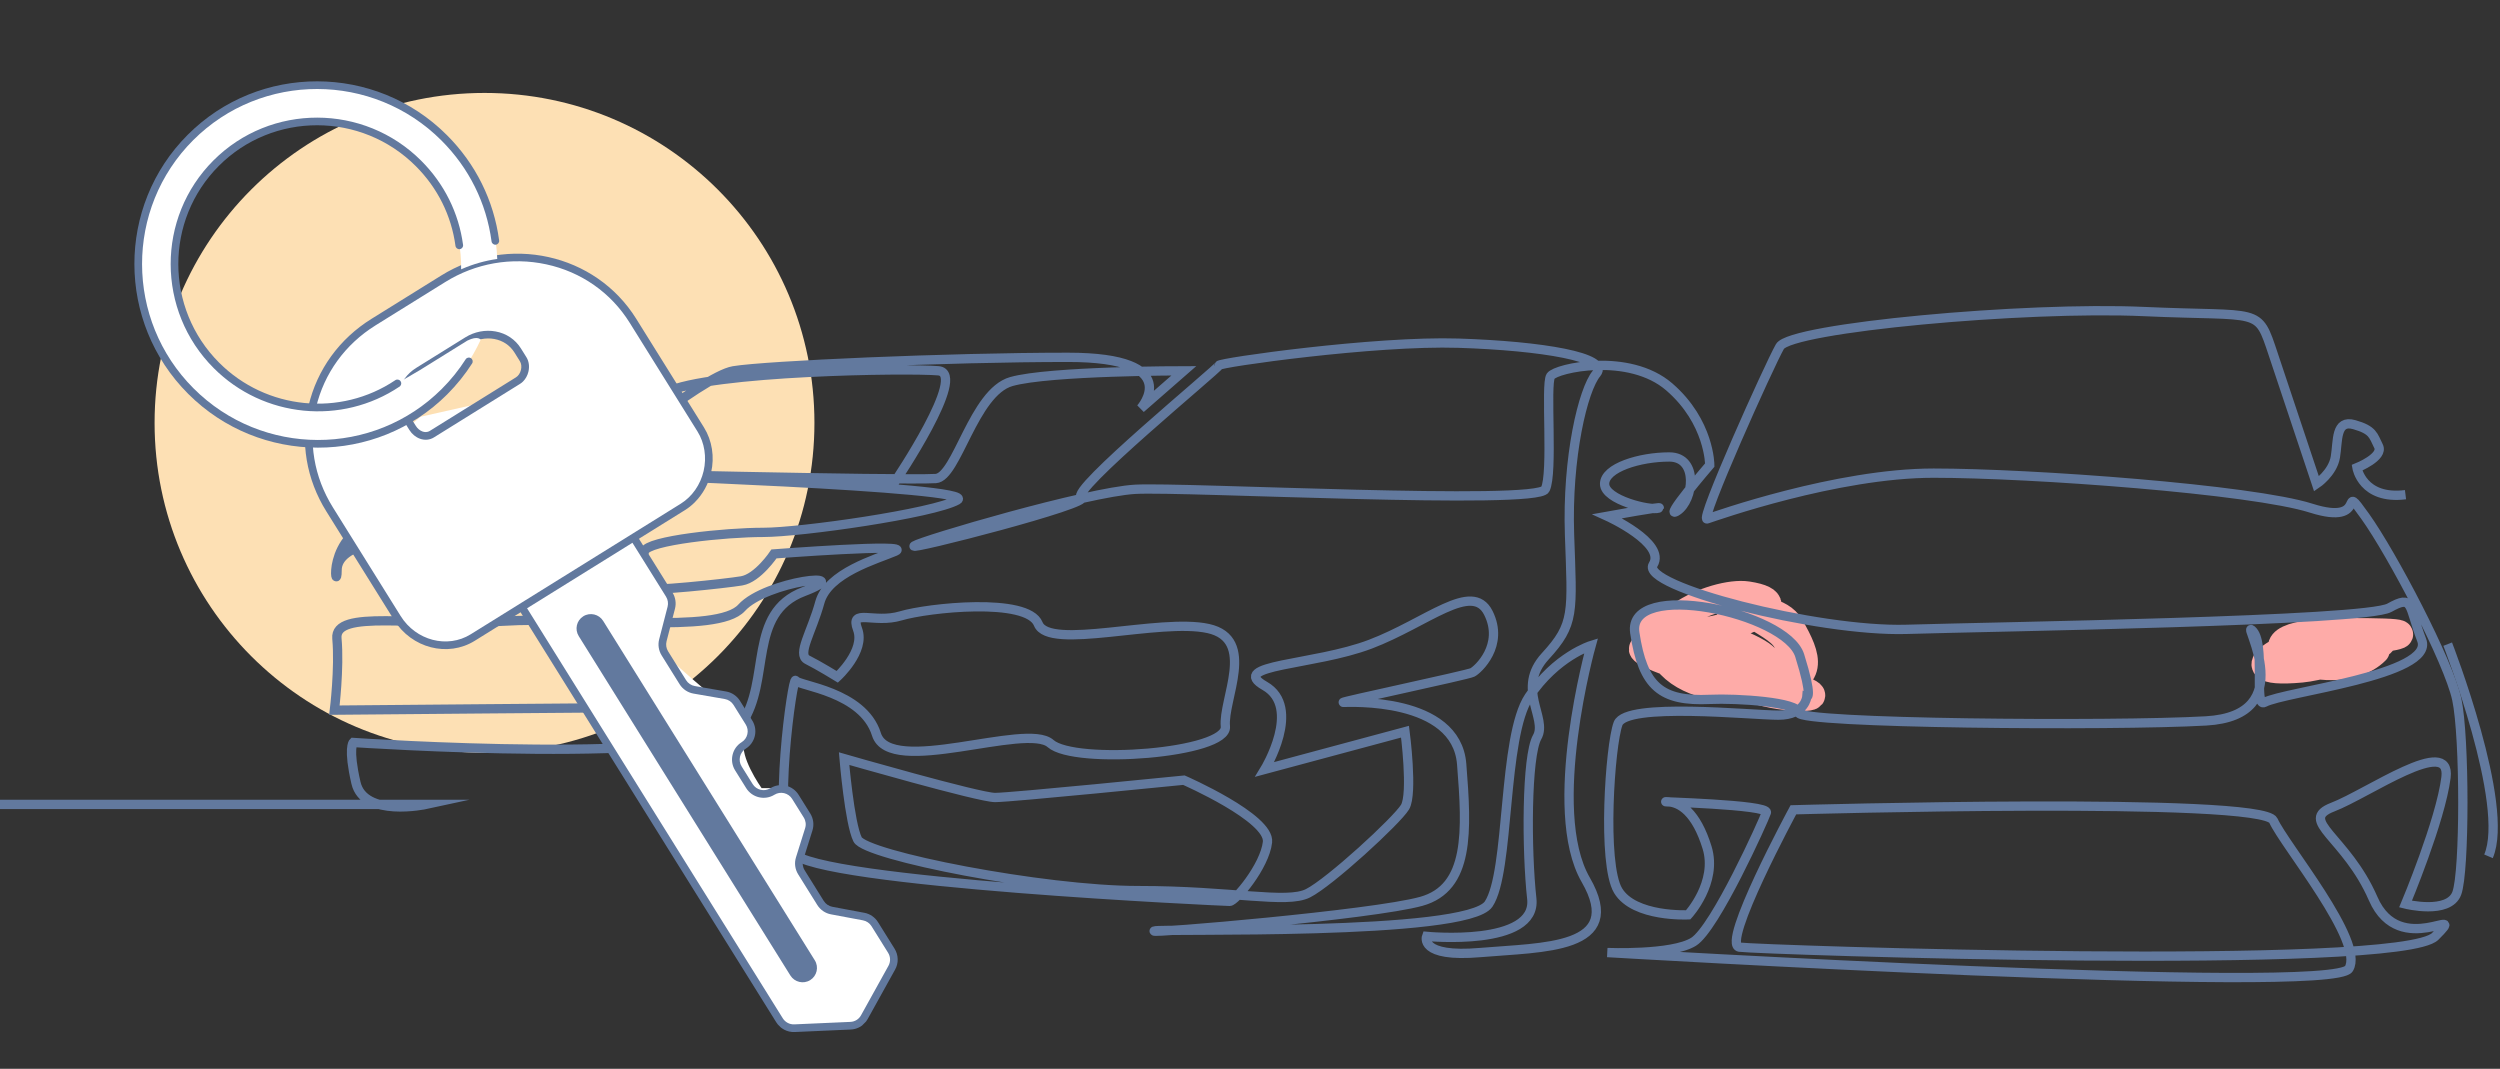
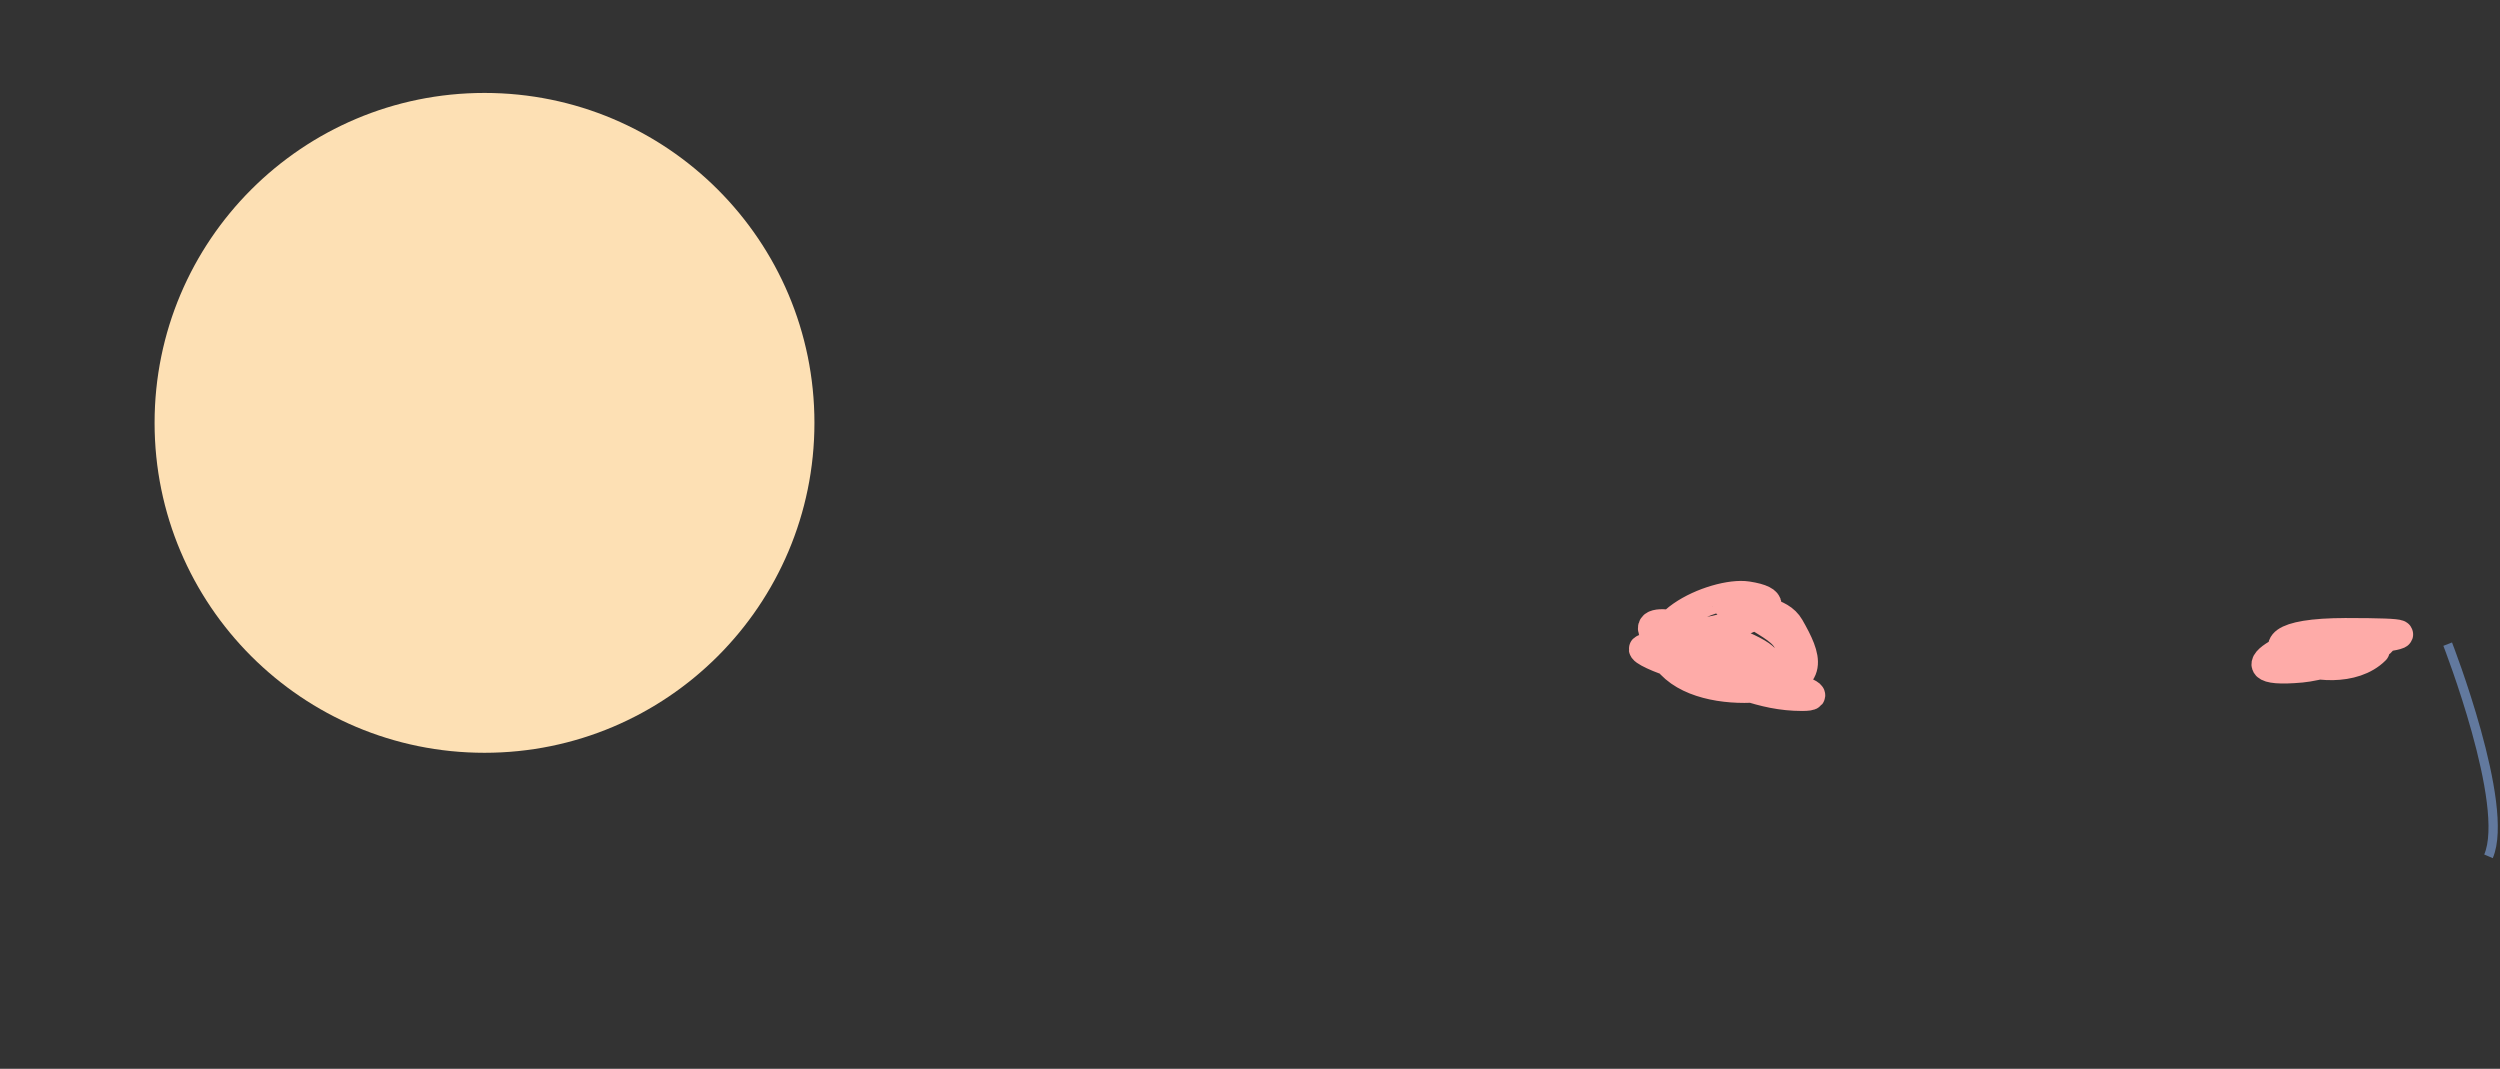
<svg xmlns="http://www.w3.org/2000/svg" width="269" height="115" viewBox="0 0 269 115" fill="none">
  <rect x="0" y="0" width="269" height="115" fill="#333333" stroke="none" />
  <circle cx="52.133" cy="45.5" r="35.5" fill="#FDE0B4" />
  <path d="M244.633 71C248.044 69.18 267.788 68 252.299 68C248.367 68 238.246 72.798 247.633 71.944C250.948 71.643 262.496 68 252.466 68C237.381 68 250.901 74.731 255.633 70" stroke="#FEABA8" stroke-width="3" stroke-linecap="round" />
  <path d="M189.632 72C187.866 70.555 177.581 68.47 181.743 70.222C187.819 72.781 195.361 72.131 185.076 68.444C184.544 68.254 176.709 65.71 177.854 68C179.354 71 184.902 73 188.132 73C194.412 73 189.186 70.715 185.354 68.722C180.647 66.274 174.84 69.877 182.076 71.944C186.237 73.133 189.418 75 193.909 75C198.659 75 184.988 71.707 180.409 70.444C172.571 68.282 179.269 71.724 182.854 72C185.533 72.206 188.052 75.58 190.632 73C195.001 68.631 190.65 67.744 187.632 65.444C186.924 64.905 184.149 64.681 186.854 65.222C188.765 65.604 191.575 65.596 192.632 67.444C194.52 70.75 195.406 73.15 190.243 73.944C187.106 74.427 182.667 74.07 180.187 71.944C175.161 67.637 184.517 63.516 188.021 64.055C194.337 65.027 185.157 68 182.632 68" stroke="#FEABA8" stroke-width="3" stroke-linecap="round" />
  <path d="M263.371 69.309C263.371 69.309 270.126 86.649 267.762 92.14" stroke="#62799E" stroke-miterlimit="10" />
-   <path d="M0 86.554H45.847C45.847 86.554 39.172 88.004 38.302 84.236C37.432 80.469 38.012 79.89 38.012 79.89C38.012 79.89 76.605 82.498 79.797 77.861C82.989 73.224 80.377 65.979 86.471 63.661C92.564 61.343 82.409 62.502 79.797 65.4C77.186 68.298 63.257 66.269 53.972 66.849C44.687 67.428 35.961 65.515 36.251 68.703C36.541 71.891 35.981 76.412 35.981 76.412C35.981 76.412 68.48 76.123 70.221 76.123C71.962 76.123 65.288 75.254 64.998 71.485C64.708 67.718 66.739 61.633 67.029 59.894C67.319 58.155 48.749 59.894 45.556 58.734C42.364 57.575 36.271 58.445 36.271 61.342C36.271 64.24 34.82 57.575 40.914 55.836C47.008 54.097 55.713 51.199 58.325 51.199C60.937 51.199 67.03 44.533 71.672 42.215C76.316 39.897 97.787 39.608 100.979 39.897C104.171 40.187 96.336 51.779 96.336 51.779C96.336 51.779 70.467 51.1 66.078 50.982C60.615 50.835 96.937 51.72 100.689 51.49C102.951 51.351 104.752 42.216 108.814 41.057C112.876 39.897 127.384 39.897 127.384 39.897L122.741 43.954C122.741 43.954 127.674 38.448 114.907 38.448C102.139 38.448 82.408 39.317 78.926 39.897C75.444 40.477 62.896 50.981 63.477 50.981C64.058 50.981 105.622 52.358 103.009 53.807C100.398 55.256 86.18 57.284 82.118 57.284C78.056 57.284 69.64 58.153 69.35 59.313C69.06 60.472 67.609 63.08 68.77 63.37C69.931 63.659 78.056 62.79 79.797 62.501C81.538 62.211 83.279 59.602 83.279 59.602C83.279 59.602 98.367 58.443 96.336 59.313C94.305 60.182 89.082 61.631 88.212 64.819C87.342 68.007 85.719 70.413 86.881 70.992C88.042 71.571 90.093 72.826 90.093 72.826C90.093 72.826 93.145 70.035 92.275 67.717C91.405 65.399 94.016 67.138 96.918 66.268C99.82 65.399 110.556 64.24 111.717 67.137C112.878 70.035 124.792 66.472 130.015 67.631C135.239 68.791 131.56 75.274 131.851 78.172C132.141 81.07 115.649 82.323 113.038 80.005C110.426 77.687 95.758 83.656 94.307 79.019C92.856 74.382 85.892 73.802 85.602 73.223C85.312 72.644 82.991 88.582 85.312 91.77C87.633 94.958 131.738 96.986 132.319 96.986C132.9 96.986 136.091 93.219 136.382 90.611C136.672 88.004 127.386 83.946 127.386 83.946C127.386 83.946 108.813 85.811 107.073 85.811C105.333 85.811 90.825 81.628 90.825 81.628C90.825 81.628 91.405 88.583 92.276 90.322C93.146 92.061 112.298 95.828 122.454 95.828C132.61 95.828 138.414 97.277 140.735 96.117C143.056 94.958 150.31 88.293 151.181 86.844C152.051 85.395 151.181 78.73 151.181 78.73L136.092 82.787C136.092 82.787 140.155 76.122 136.092 73.803C132.03 71.485 141.361 71.632 147.454 69.313C153.547 66.995 158.408 62.474 160.149 65.952C161.891 69.429 159.016 72.064 158.435 72.354C157.855 72.644 143.967 75.576 144.548 75.576C145.129 75.576 156.694 74.962 157.275 82.207C157.855 89.452 158.145 95.537 152.923 96.986C147.7 98.436 123.616 100.464 124.196 100.174C124.776 99.885 157.855 100.754 160.177 97.276C162.498 93.798 161.628 79.309 164.529 74.962C167.431 70.615 171.204 69.456 171.204 69.456C171.204 69.456 166.27 87.134 170.624 94.668C174.976 102.203 165.98 101.913 159.307 102.492C152.633 103.072 153.504 100.754 153.504 100.754C153.504 100.754 165.401 101.913 164.82 96.697C164.24 91.48 164.24 81.338 165.4 79.309C166.561 77.28 163.079 74.092 166.27 70.615C169.463 67.137 169.173 65.977 168.882 57.574C168.592 49.17 170.333 41.925 171.784 40.186C173.235 38.447 165.933 37.216 156.938 36.926C147.943 36.637 131.16 39.026 131.16 39.316C131.16 39.606 114.911 52.936 116.362 53.516C117.813 54.095 97.501 59.312 98.371 58.733C99.241 58.153 116.942 52.937 122.165 52.647C127.388 52.358 165.4 54.386 166.27 52.647C167.14 50.908 166.27 41.345 166.85 40.475C167.431 39.607 175.266 37.868 179.618 41.635C183.97 45.402 183.97 50.039 183.97 50.039C183.97 50.039 178.747 56.125 180.488 54.966C182.229 53.807 182.809 49.17 179.618 49.17C176.427 49.17 172.654 50.33 172.654 52.069C172.654 53.808 177.587 54.967 178.457 54.677C179.327 54.387 172.944 55.545 172.944 55.545C172.944 55.545 179.327 58.444 177.877 60.762C176.426 63.08 195.577 68.007 205.153 67.717C214.728 67.427 254.481 66.848 257.093 65.399C259.704 63.95 259.124 65.109 260.575 68.877C262.026 72.644 245.758 74.42 243.664 75.576C242.449 76.246 243.871 69.122 242.287 67.785C241.296 66.949 247.517 76.991 237.361 77.571C227.205 78.15 193.545 77.86 193.545 76.702C193.545 75.543 186.916 75.118 183.97 75.253C178.744 75.492 176.774 73.887 175.904 68.091C175.034 62.295 192.197 65.898 193.647 70.535C195.098 75.172 194.416 74.963 194.416 74.963C194.416 74.963 194.255 76.951 191.353 76.951C188.45 76.951 174.975 75.542 174.105 77.861C173.235 80.179 172.364 92.93 174.105 95.829C175.846 98.727 181.649 98.436 181.649 98.436C181.649 98.436 184.841 94.959 183.68 91.192C182.519 87.424 180.778 86.265 179.328 86.265C177.878 86.265 190.354 86.554 190.064 87.424C189.774 88.293 184.551 99.886 182.23 101.335C179.909 102.784 172.945 102.494 172.945 102.494C172.945 102.494 251 107.131 252.741 104.233C254.482 101.335 245.777 90.903 244.617 88.294C243.456 85.686 192.967 87.135 192.967 87.135C192.967 87.135 185.133 101.624 187.164 101.914C189.195 102.204 258.255 104.522 262.028 100.755C265.8 96.987 258.255 103.362 255.353 96.698C252.451 90.032 247.229 88.293 251.001 86.845C254.773 85.396 263.769 79.021 263.189 83.657C262.609 88.294 258.836 97.277 258.836 97.277C258.836 97.277 263.48 98.436 264.35 96.117C265.22 93.799 265.22 79.309 264.35 75.253C263.48 71.196 257.385 59.603 254.484 55.547C251.582 51.49 255.064 56.706 248.681 54.678C242.298 52.649 218.503 50.91 208.058 50.91C197.612 50.91 184.554 55.547 183.684 55.837C182.814 56.127 190.358 39.319 191.518 37.29C192.678 35.262 217.917 32.942 230.685 33.522C243.452 34.102 242.872 32.943 244.613 38.159C246.354 43.376 249.256 52.07 249.256 52.07C249.256 52.07 250.997 50.91 251.287 49.172C251.577 47.433 251.287 45.115 253.319 45.694C255.35 46.273 255.35 46.853 255.93 48.012C256.51 49.172 253.609 50.33 253.609 50.33C253.609 50.33 254.189 53.808 258.832 53.228" stroke="#62799E" stroke-miterlimit="10" />
-   <path d="M75.831 46.885L70.531 39.139L45.253 44.843L35.469 52.997C37.235 56.259 40.198 62.7 42.807 65.636C45.416 68.571 49.33 68.761 50.961 68.49L56.261 65.636L69.715 87.651L86.023 93.359V92.136V88.467L83.984 86.02V84.801H81.946C80.995 83.441 79.337 80.476 80.315 79.497C81.538 78.274 80.315 77.462 79.092 75.831C78.114 74.527 76.51 74.201 75.831 74.201C75.831 74.201 73.385 72.162 72.161 70.939C71.183 69.96 71.754 67.813 72.161 66.862V64.416L68.084 57.485C69.443 56.397 72.651 53.976 74.608 52.997C76.564 52.019 76.239 48.515 75.831 46.885Z" fill="white" />
  <g clip-path="url(#clip0_10289_43519)">
    <path d="M68.249 57.944L72.015 63.983C72.275 64.4 72.353 64.906 72.23 65.382L71.321 68.896C71.199 69.371 71.276 69.878 71.536 70.296L73.472 73.4C73.744 73.835 74.187 74.134 74.693 74.223L78.055 74.807C78.56 74.894 79.004 75.194 79.276 75.629L80.591 77.738C81.116 78.58 80.86 79.685 80.02 80.208C79.179 80.73 78.925 81.836 79.449 82.677L80.637 84.581C81.162 85.423 82.269 85.681 83.108 85.16C83.949 84.638 85.055 84.897 85.579 85.739L86.831 87.745C87.109 88.191 87.178 88.734 87.021 89.233L86.037 92.367C85.881 92.866 85.95 93.409 86.228 93.855L88.284 97.154C88.552 97.581 88.985 97.878 89.481 97.971L92.923 98.615C93.419 98.708 93.853 99.005 94.12 99.433L95.906 102.296C96.251 102.85 96.27 103.546 95.953 104.115L93 109.44C92.699 109.983 92.138 110.331 91.516 110.359L85.481 110.628C84.832 110.656 84.219 110.333 83.874 109.781L56.211 65.421L68.243 57.941L68.249 57.944Z" fill="white" />
    <path d="M92.993 110.137C93.138 109.993 93.262 109.829 93.364 109.645L96.317 104.321C96.706 103.622 96.682 102.764 96.258 102.084L94.473 99.221C94.146 98.695 93.609 98.328 93.001 98.216L89.56 97.571C89.179 97.499 88.844 97.269 88.638 96.941L86.58 93.64C86.366 93.297 86.313 92.88 86.434 92.495L87.418 89.361C87.611 88.747 87.526 88.08 87.184 87.531L85.931 85.523C85.619 85.022 85.13 84.672 84.556 84.539C83.981 84.404 83.391 84.5 82.891 84.813C82.245 85.215 81.391 85.014 80.987 84.367L79.799 82.463C79.603 82.149 79.542 81.778 79.625 81.419C79.709 81.059 79.926 80.755 80.239 80.56C80.739 80.25 81.087 79.762 81.219 79.189C81.352 78.614 81.254 78.023 80.94 77.522L79.625 75.413C79.292 74.879 78.745 74.51 78.124 74.403L74.762 73.819C74.374 73.751 74.031 73.521 73.822 73.186L71.886 70.081C71.686 69.761 71.627 69.368 71.721 69.003L72.629 65.49C72.78 64.907 72.682 64.279 72.365 63.768L68.599 57.729C68.479 57.536 68.224 57.475 68.031 57.597C67.837 57.715 67.778 57.971 67.901 58.164L71.667 64.203C71.867 64.523 71.927 64.916 71.833 65.281L70.925 68.795C70.773 69.377 70.872 70.005 71.189 70.516L73.124 73.621C73.457 74.156 74.004 74.524 74.625 74.631L77.988 75.215C78.375 75.283 78.718 75.513 78.927 75.848L80.242 77.957C80.438 78.271 80.499 78.641 80.415 79.001C80.332 79.361 80.115 79.665 79.801 79.86C79.3 80.171 78.953 80.658 78.822 81.231C78.689 81.806 78.787 82.397 79.101 82.897L80.289 84.801C80.933 85.835 82.297 86.154 83.329 85.514C83.643 85.319 84.013 85.259 84.373 85.343C84.732 85.428 85.037 85.646 85.233 85.96L86.486 87.968C86.701 88.311 86.754 88.728 86.632 89.113L85.649 92.247C85.455 92.861 85.54 93.528 85.883 94.077L87.941 97.378C88.268 97.902 88.805 98.271 89.412 98.383L92.854 99.028C93.235 99.099 93.571 99.328 93.775 99.658L95.561 102.521C95.827 102.947 95.841 103.485 95.597 103.923L92.644 109.248C92.411 109.67 91.984 109.935 91.501 109.955L85.467 110.222C84.968 110.245 84.495 109.995 84.228 109.571L56.565 65.211C56.446 65.018 56.191 64.957 55.998 65.079C55.804 65.197 55.745 65.453 55.868 65.646L83.53 110.005C83.953 110.682 84.709 111.082 85.506 111.046L91.54 110.778C92.099 110.753 92.612 110.524 92.995 110.141L92.993 110.137Z" fill="#62799E" />
    <path d="M64.9 66.81L87.671 103.327C88.125 104.053 87.903 105.009 87.178 105.46C86.453 105.912 85.497 105.687 85.043 104.961L62.272 68.444C61.818 67.717 62.039 66.762 62.764 66.311C63.489 65.859 64.445 66.083 64.9 66.81Z" fill="#62799E" />
-     <path d="M40.183 34.664L47.682 30.003C54.606 25.698 63.778 27.575 68.103 34.511L75.399 46.21C77.118 48.967 76.221 52.835 73.469 54.545L50.862 68.599C48.111 70.308 44.476 69.258 42.757 66.501L35.462 54.802C31.135 47.864 33.259 38.967 40.182 34.663L40.183 34.664ZM44.397 46.049C44.85 46.775 45.749 47.165 46.474 46.714L55.734 40.956C56.459 40.505 56.745 39.38 56.291 38.654L55.702 37.711C54.563 35.883 52.111 35.518 50.285 36.653L45.008 39.934C43.182 41.068 42.667 43.279 43.807 45.108L44.395 46.05L44.397 46.049Z" fill="white" />
    <path d="M74.765 54.037C75.613 53.189 76.229 52.084 76.511 50.863C76.902 49.173 76.624 47.398 75.747 45.992L68.453 34.294C64.069 27.263 54.653 25.181 47.463 29.653L39.964 34.314C36.519 36.455 34.117 39.772 33.202 43.651C32.285 47.539 32.963 51.578 35.112 55.022L42.408 66.721C44.296 69.749 48.187 70.749 51.081 68.951L73.688 54.898C74.078 54.656 74.44 54.367 74.767 54.04L74.765 54.037ZM40.401 35.013L47.9 30.352C51.178 28.314 55.042 27.638 58.781 28.444C62.547 29.256 65.734 31.489 67.755 34.729L75.051 46.428C75.813 47.649 76.053 49.2 75.711 50.677C75.368 52.156 74.472 53.438 73.254 54.196L50.647 68.25C48.139 69.809 44.757 68.928 43.11 66.285L35.814 54.586C33.783 51.328 33.142 47.513 34.008 43.841C34.871 40.175 37.144 37.04 40.404 35.013L40.401 35.013ZM56.283 41.042C56.555 40.771 56.756 40.409 56.855 40.007C56.992 39.447 56.915 38.874 56.642 38.436L56.053 37.493C55.448 36.524 54.48 35.873 53.324 35.663C52.211 35.462 51.053 35.689 50.068 36.3L44.791 39.581C42.77 40.834 42.201 43.303 43.46 45.322L44.048 46.264C44.326 46.71 44.735 47.045 45.198 47.21C45.715 47.393 46.247 47.342 46.695 47.063L55.954 41.305C56.074 41.231 56.184 41.144 56.286 41.042L56.283 41.042ZM44.558 40.808C44.752 40.614 44.977 40.438 45.228 40.28L50.505 36.999C51.305 36.502 52.28 36.31 53.18 36.473C54.101 36.64 54.874 37.156 55.353 37.926L55.941 38.868C56.098 39.119 56.139 39.461 56.054 39.806C55.969 40.154 55.773 40.445 55.515 40.604L46.255 46.361C45.959 46.544 45.663 46.501 45.469 46.432C45.185 46.332 44.921 46.112 44.745 45.828L44.157 44.886C43.287 43.492 43.477 41.887 44.556 40.808L44.558 40.808Z" fill="#62799E" />
    <path d="M53.505 27.864C53.308 22.994 51.254 18.288 47.795 14.829C39.911 6.944 26.874 7.286 19.49 15.873C13.329 23.038 13.345 33.812 19.529 40.997C26.94 49.606 39.978 49.989 47.838 42.129C49.464 40.503 50.772 38.628 51.723 36.554C51.723 36.554 51.429 36.085 50.285 36.65L45.185 39.82L42.93 41.14C36.406 45.649 27.431 44.469 22.257 38.179C17.502 32.398 17.64 23.904 22.561 18.297C28.468 11.567 38.78 11.333 45.031 17.585C48.013 20.567 49.683 24.768 49.618 28.979L49.748 28.923C50.946 28.404 52.209 28.047 53.502 27.864L53.505 27.864Z" fill="white" />
-     <path d="M43.055 41.544C43.191 41.408 43.217 41.19 43.104 41.022C42.977 40.834 42.721 40.782 42.533 40.909C36.619 44.885 28.65 44.096 23.586 39.031C17.734 33.18 17.721 23.675 23.553 17.843C29.385 12.01 38.889 12.025 44.74 17.877C47.092 20.229 48.569 23.197 49.009 26.455C49.039 26.681 49.248 26.84 49.472 26.81C49.698 26.782 49.856 26.573 49.826 26.349C49.361 22.909 47.804 19.777 45.324 17.296C39.151 11.124 29.122 11.108 22.969 17.261C16.816 23.415 16.831 33.443 23.004 39.616C28.347 44.959 36.755 45.791 42.995 41.596C43.017 41.582 43.038 41.564 43.056 41.545L43.055 41.544Z" fill="#62799E" />
    <path d="M48.131 42.422C49.14 41.413 50.037 40.297 50.798 39.108C50.921 38.916 50.864 38.66 50.673 38.539C50.481 38.415 50.226 38.47 50.104 38.663C49.375 39.802 48.516 40.87 47.547 41.838C40.193 49.192 28.209 49.173 20.832 41.796C13.455 34.419 13.435 22.434 20.789 15.08C28.143 7.726 40.129 7.743 47.507 15.122C50.473 18.088 52.334 21.839 52.891 25.974C52.92 26.2 53.129 26.359 53.354 26.329C53.579 26.3 53.738 26.092 53.707 25.867C53.127 21.552 51.185 17.636 48.089 14.54C40.388 6.839 27.881 6.82 20.205 14.496C12.529 22.172 12.548 34.679 20.249 42.38C27.949 50.08 40.456 50.099 48.132 42.423L48.131 42.422Z" fill="#62799E" />
  </g>
  <defs>
    <clipPath id="clip0_10289_43519">
-       <rect width="43.308" height="119.098" fill="white" transform="matrix(-0.707 0.707 0.707 0.707 34.699 0)" />
-     </clipPath>
+       </clipPath>
  </defs>
</svg>